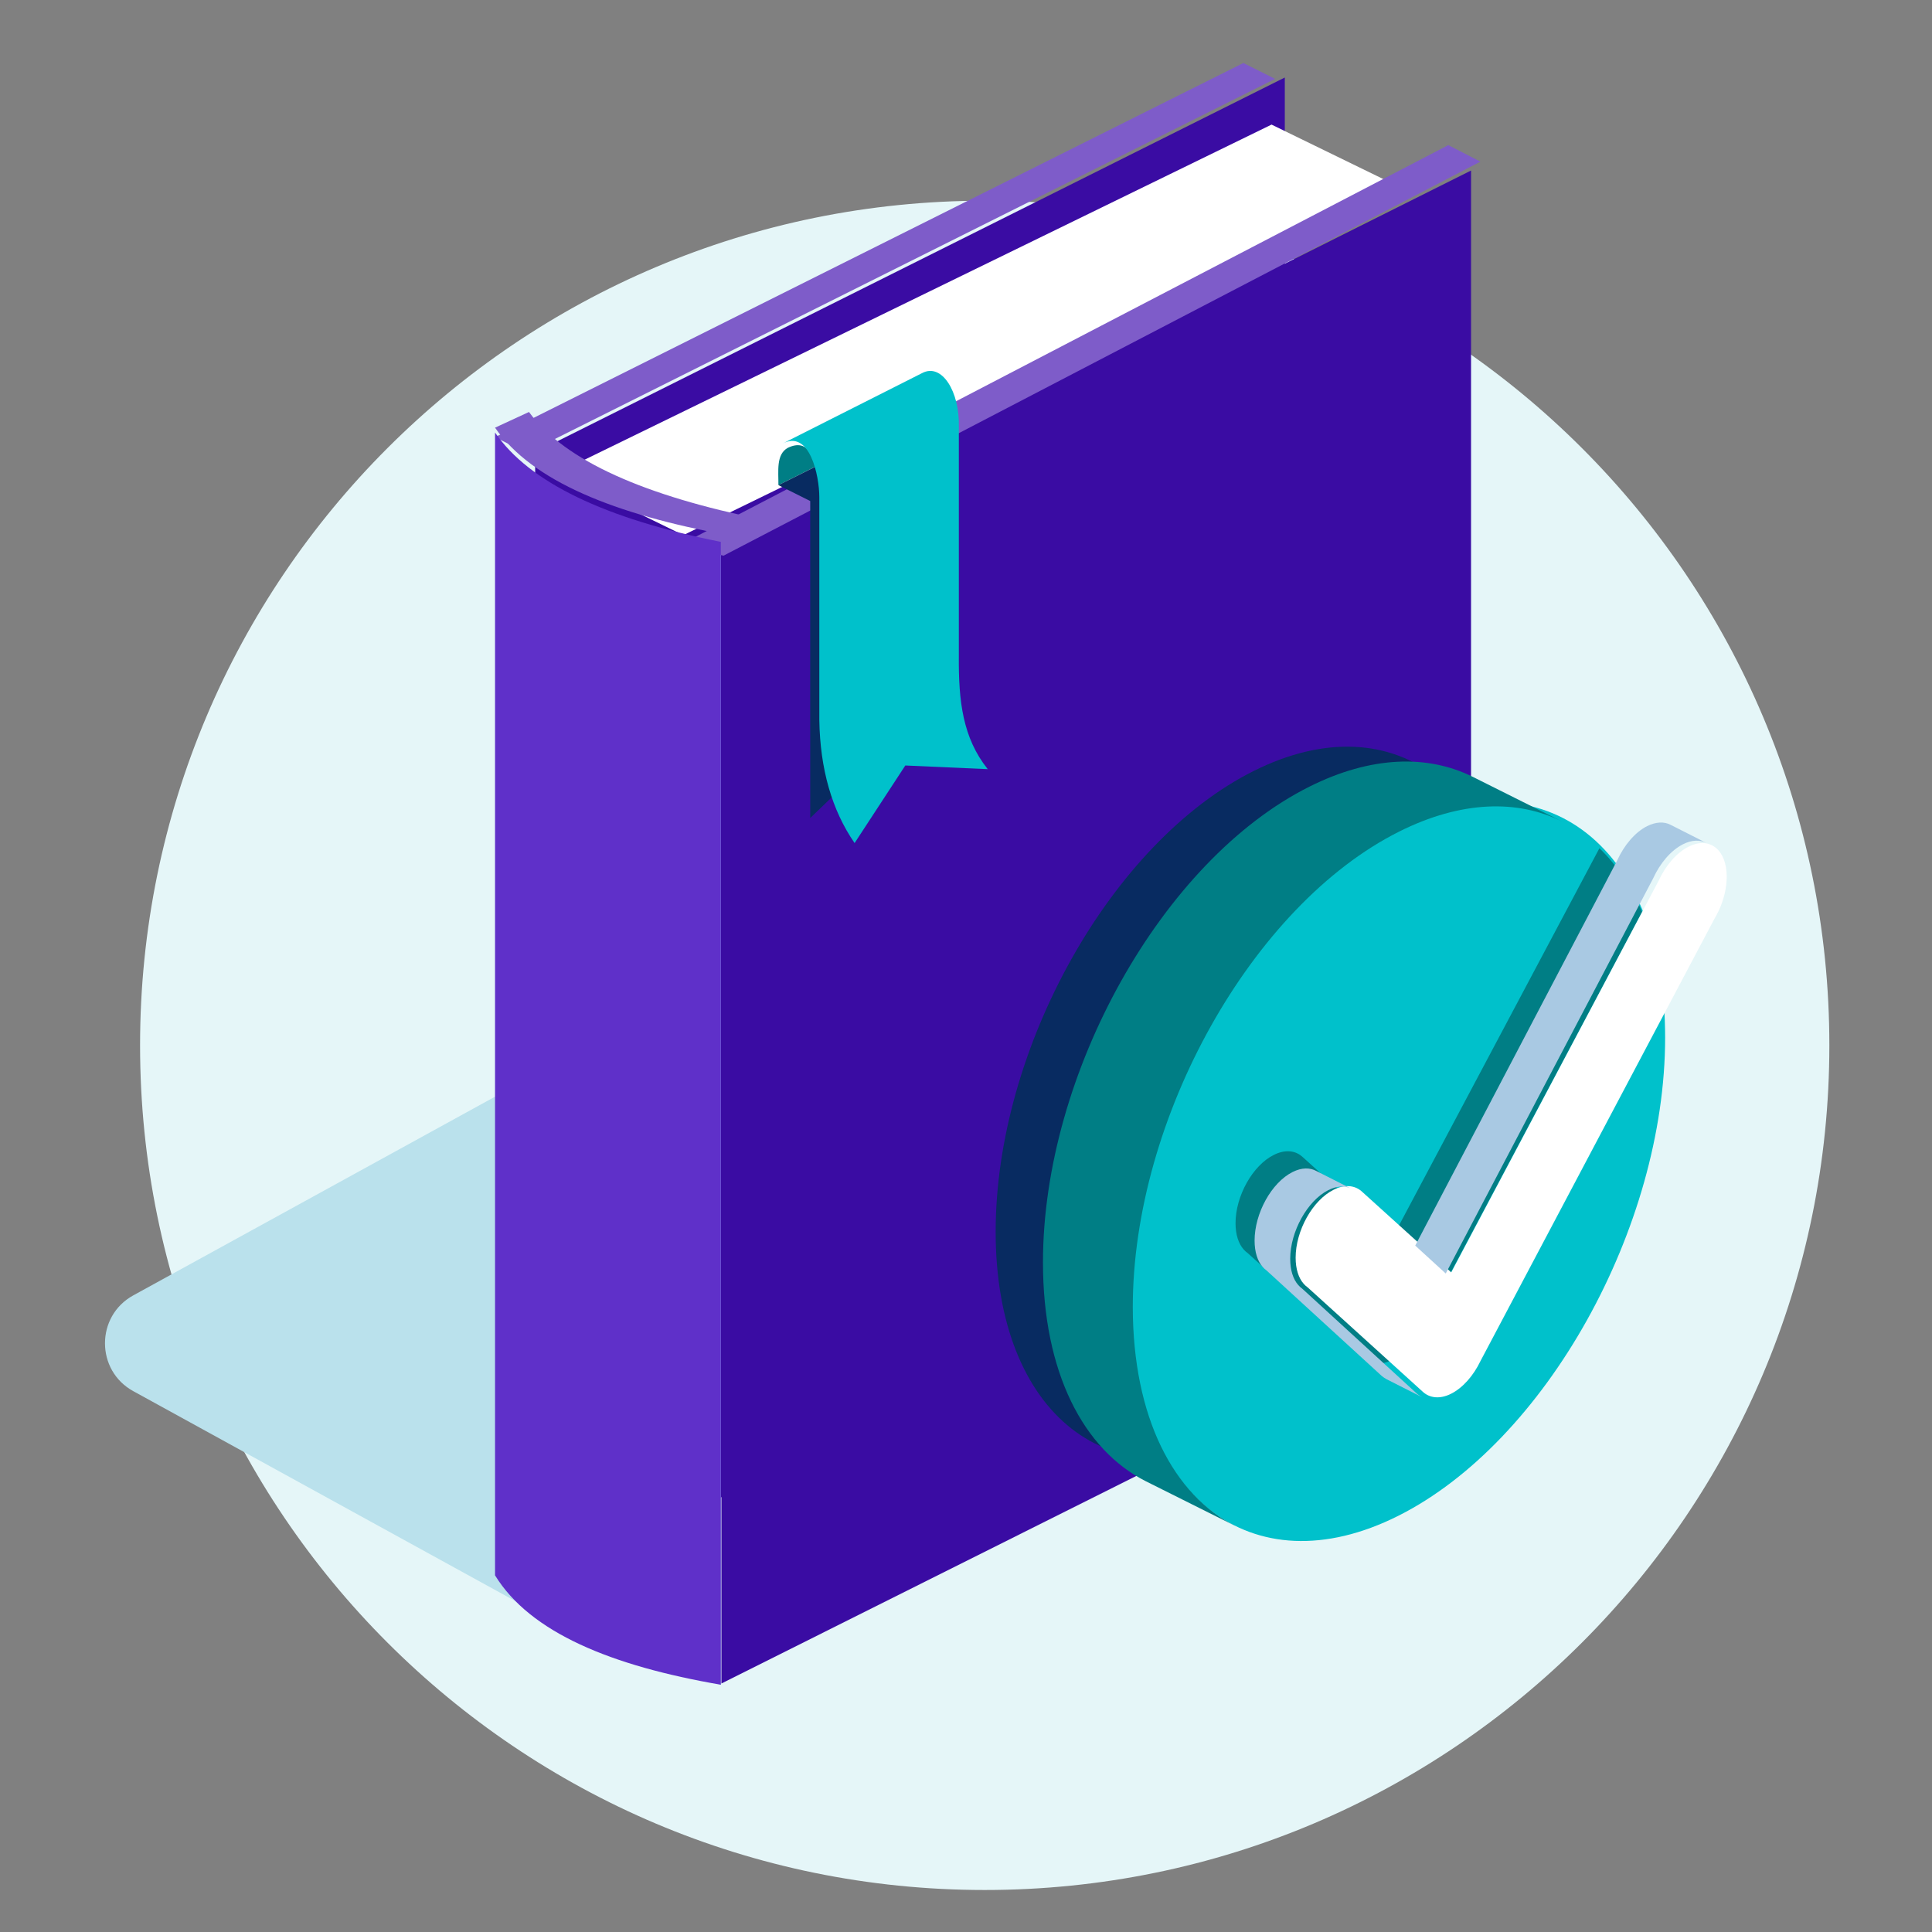
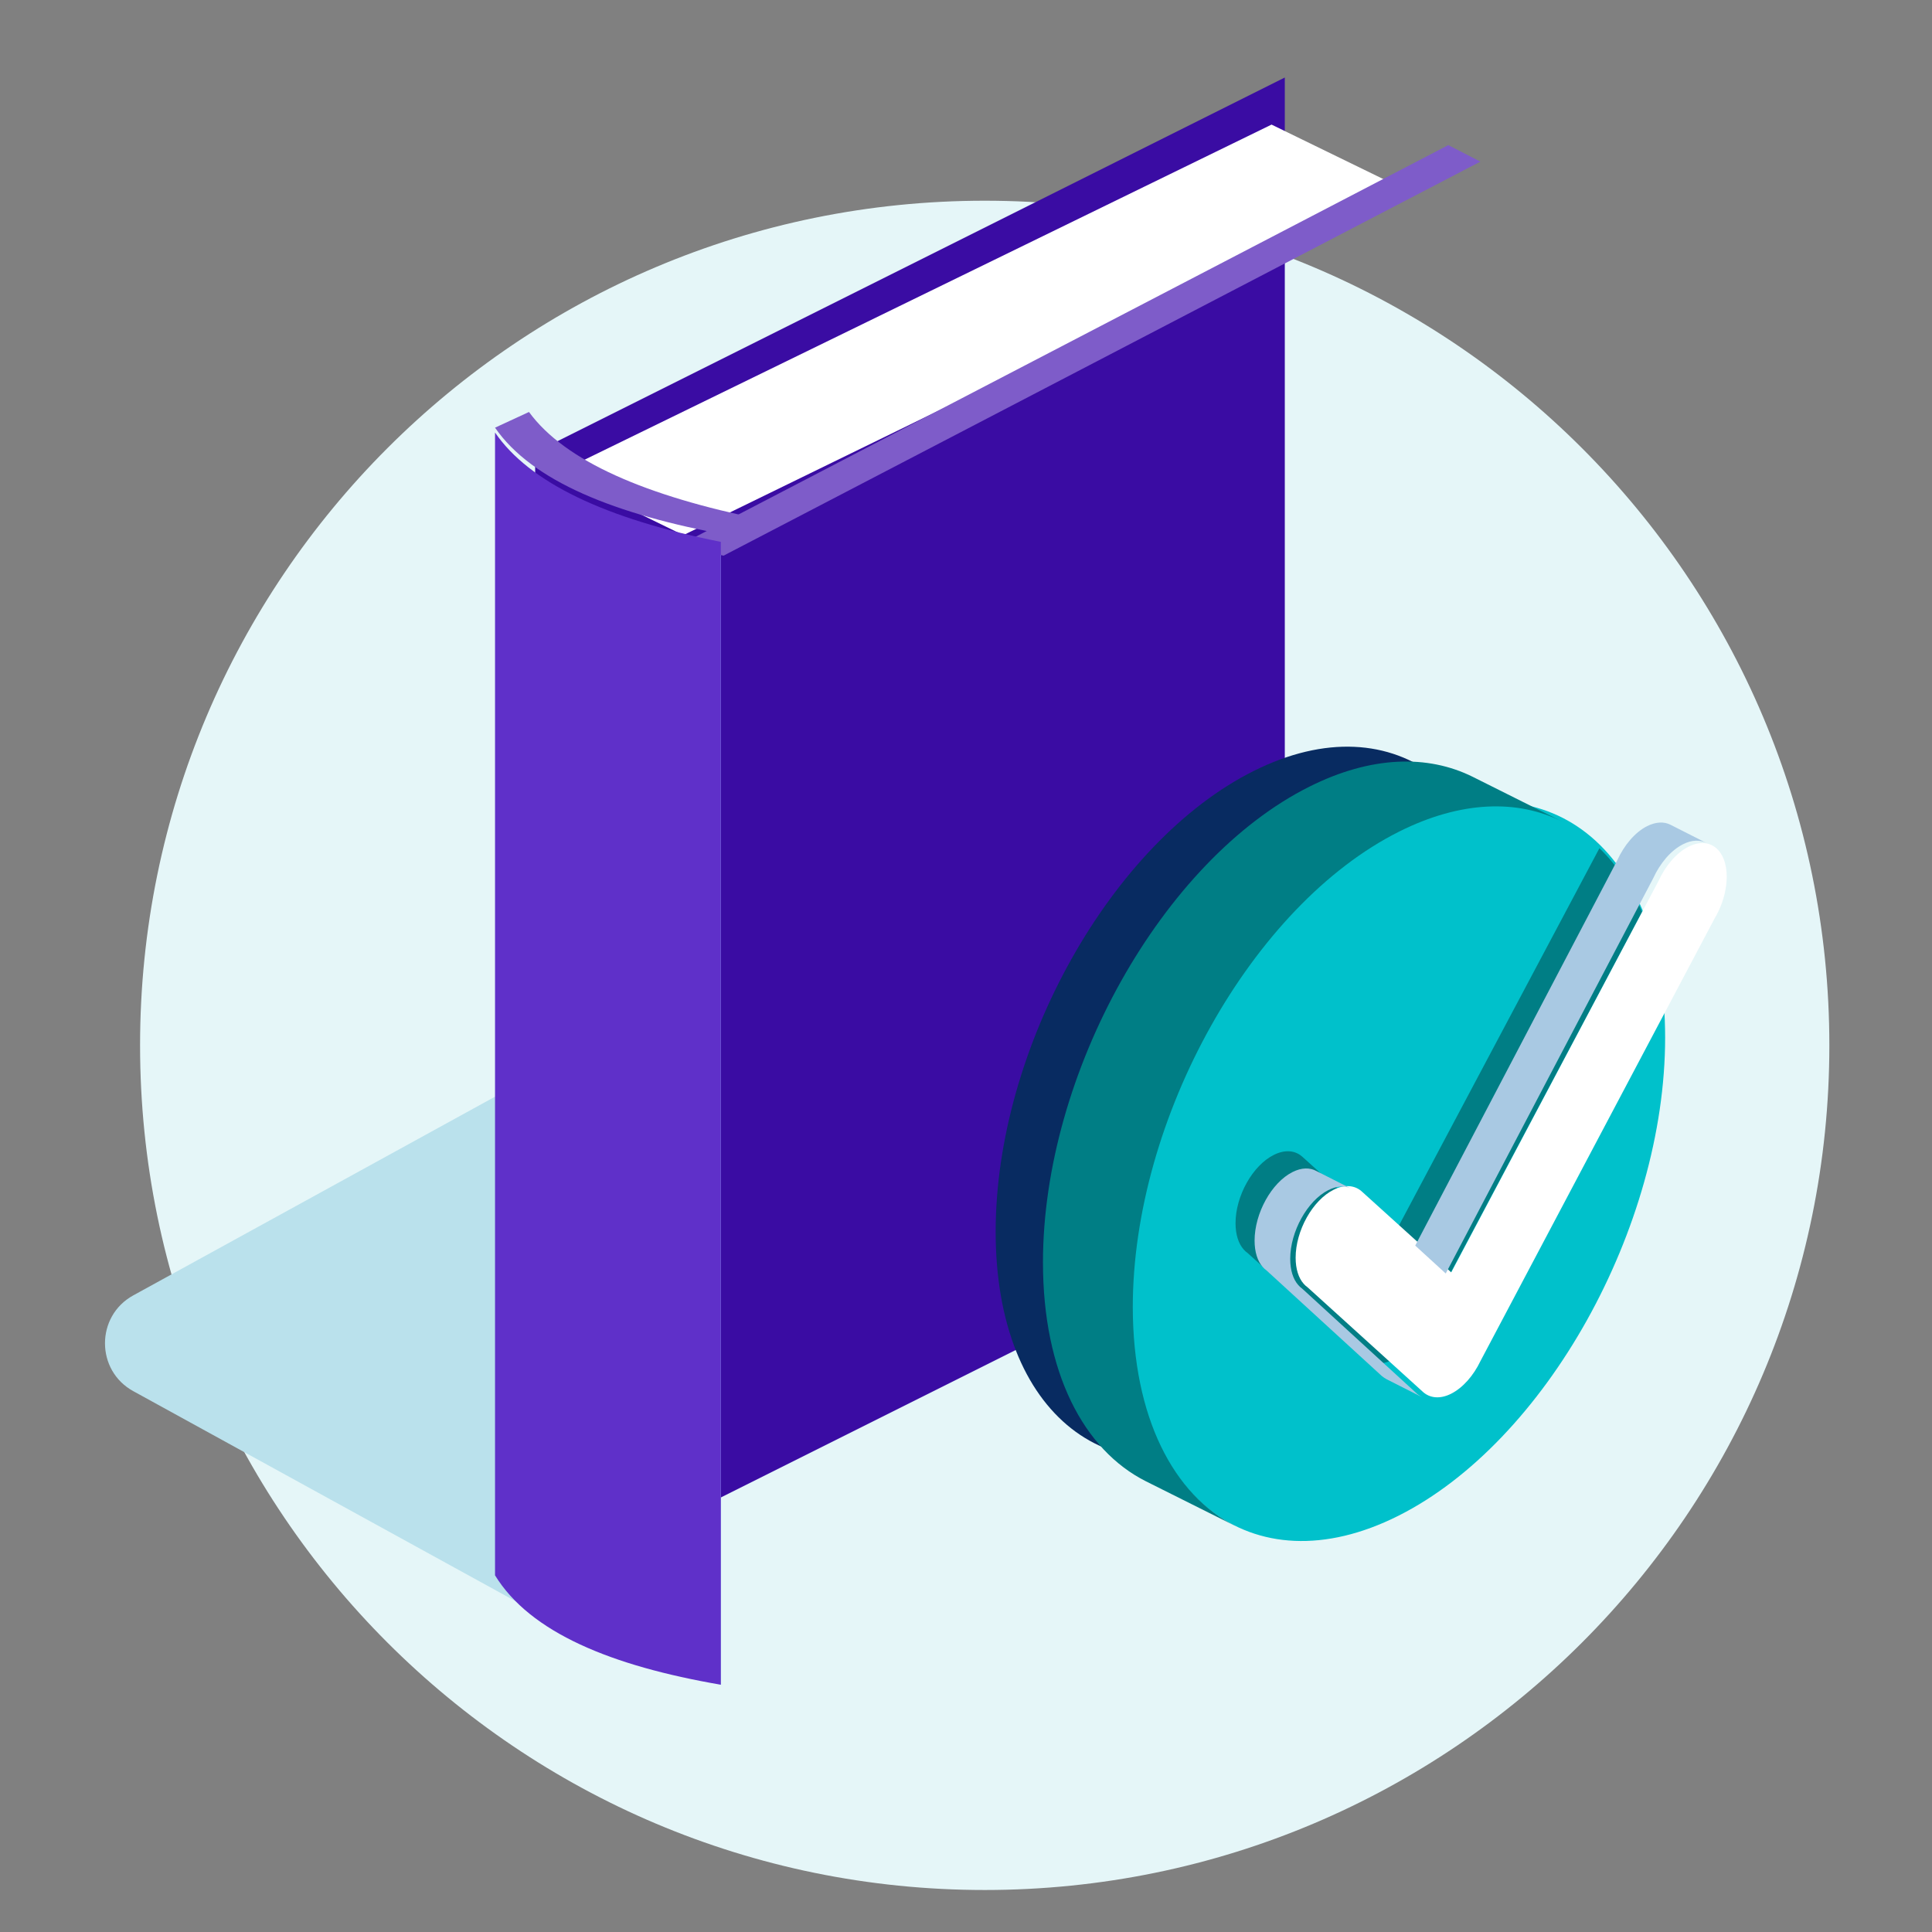
<svg xmlns="http://www.w3.org/2000/svg" width="92" height="92" viewBox="0 0 92 92" fill="none">
  <rect x="0" y="0" width="92" height="92" fill="#808080" stroke="none" />
  <path d="M46.891 90C69.104 90 87.112 71.992 87.112 49.779C87.112 27.566 69.104 9.558 46.891 9.558C24.678 9.558 6.67 27.566 6.67 49.779C6.67 71.992 24.678 90 46.891 90Z" fill="#E5F6F8" />
  <path d="M27.481 77.858L6.348 66.246C4.55 65.262 4.55 62.669 6.348 61.684L35.43 45.71L27.481 77.858Z" fill="#BAE1EC" />
  <path fill-rule="evenodd" clip-rule="evenodd" d="M25.484 21.54L61.181 3.691V57.88L25.484 75.729V21.54Z" fill="#3A0CA3" />
-   <path fill-rule="evenodd" clip-rule="evenodd" d="M59.207 3L23.573 20.817L25.084 21.573L60.719 3.756L59.207 3Z" fill="#7E5CC9" />
  <path fill-rule="evenodd" clip-rule="evenodd" d="M60.55 5.933L26.506 22.54L32.54 25.483L66.585 8.875L60.55 5.933Z" fill="white" />
-   <path fill-rule="evenodd" clip-rule="evenodd" d="M37.521 21.322C36.944 21.634 37.076 22.448 37.067 23.101L38.846 22.212C38.733 21.795 38.477 20.868 37.521 21.322Z" fill="#007E85" />
  <path fill-rule="evenodd" clip-rule="evenodd" d="M25.19 19.618L23.573 20.365C25.332 22.915 29.295 24.503 34.663 25.483L36.28 24.736C30.781 23.625 26.909 21.971 25.19 19.618Z" fill="#7E5CC9" />
  <path fill-rule="evenodd" clip-rule="evenodd" d="M34.326 26.237L32.371 25.483V79.471L34.326 80.225V26.237Z" fill="#99D4F5" />
-   <path fill-rule="evenodd" clip-rule="evenodd" d="M34.353 25.978L70.05 8.12V62.309L34.353 80.167V25.978Z" fill="#3A0CA3" />
  <path fill-rule="evenodd" clip-rule="evenodd" d="M59.705 68.309C52.92 71.697 47.412 67.372 47.412 58.656C47.412 49.931 52.92 40.098 59.705 36.71C66.491 33.322 71.999 37.647 71.999 46.363V62.167L59.705 68.309Z" fill="#082B61" />
  <path fill-rule="evenodd" clip-rule="evenodd" d="M68.966 6.91L32.371 25.953C33.04 26.133 33.738 26.302 34.454 26.461L70.495 7.696L68.966 6.91Z" fill="#7E5CC9" />
-   <path fill-rule="evenodd" clip-rule="evenodd" d="M37.068 23.101L38.582 23.858V38.953L42.245 35.432V22.448L40.428 21.426L37.068 23.101Z" fill="#082B61" />
  <path fill-rule="evenodd" clip-rule="evenodd" d="M34.325 25.804C28.807 24.701 25.2 22.971 23.573 20.596V75.016C25.249 77.744 29.12 79.331 34.325 80.225V25.804Z" fill="#5F30C9" />
-   <path fill-rule="evenodd" clip-rule="evenodd" d="M43.903 17.77C44.857 17.257 45.707 18.669 45.659 20.323V31.23C45.64 33.406 45.85 35.137 47.034 36.626L43.11 36.452L40.695 40.146C39.607 38.57 39.053 36.607 39.015 34.296V23.678C39.015 22.653 38.557 20.439 37.258 21.125L43.903 17.77Z" fill="#00C1CB" />
  <path fill-rule="evenodd" clip-rule="evenodd" d="M66.585 39.391C73.597 35.871 79.292 40.361 79.292 49.408C79.292 58.455 73.597 68.662 66.585 72.182C59.572 75.702 53.877 71.212 53.877 62.165C53.886 53.118 59.572 42.91 66.585 39.391Z" fill="#00C1CB" />
  <path fill-rule="evenodd" clip-rule="evenodd" d="M76.163 40.391C76.986 41.186 77.677 42.208 78.197 43.429L67.702 63.199C67.371 63.89 66.86 64.477 66.292 64.76C65.762 65.025 65.279 64.969 64.948 64.675L64.939 64.666L59.412 59.669C59.346 59.622 59.279 59.565 59.223 59.499C58.977 59.224 58.835 58.789 58.835 58.249C58.835 56.953 59.649 55.495 60.661 54.994C61.172 54.738 61.645 54.776 61.977 55.051C61.996 55.07 62.024 55.089 62.043 55.107L66.302 58.95L76.163 40.391Z" fill="#007E85" />
  <path fill-rule="evenodd" clip-rule="evenodd" d="M78.985 41.935C79.314 41.219 79.831 40.607 80.413 40.316C81.408 39.816 82.225 40.457 82.225 41.747C82.225 42.283 82.084 42.858 81.84 43.376C81.774 43.517 81.699 43.649 81.624 43.781L70.496 64.816C70.167 65.504 69.66 66.088 69.097 66.37C68.571 66.634 68.092 66.577 67.763 66.285L67.754 66.276L62.27 61.304C62.204 61.257 62.138 61.2 62.082 61.135C61.838 60.861 61.697 60.428 61.697 59.892C61.697 58.602 62.505 57.152 63.509 56.653C64.016 56.398 64.486 56.436 64.815 56.709C64.834 56.728 64.862 56.747 64.88 56.766L69.106 60.589L78.985 41.935Z" fill="white" />
  <path fill-rule="evenodd" clip-rule="evenodd" d="M67.729 66.539L66.023 65.675C65.948 65.637 65.873 65.58 65.798 65.523L65.789 65.514L60.314 60.501C60.248 60.453 60.183 60.397 60.127 60.33C59.883 60.055 59.742 59.618 59.742 59.077C59.742 57.776 60.548 56.314 61.551 55.811C61.983 55.593 62.377 55.593 62.686 55.763L64.298 56.58C63.998 56.456 63.642 56.475 63.248 56.675C62.255 57.178 61.439 58.65 61.439 59.941C61.439 60.492 61.58 60.919 61.823 61.194C61.88 61.261 61.945 61.318 62.011 61.365L67.486 66.378L67.495 66.387C67.57 66.444 67.645 66.492 67.729 66.539ZM67.392 59.314L77.01 40.971C77.338 40.25 77.854 39.633 78.435 39.339C78.857 39.13 79.242 39.12 79.542 39.272L81.248 40.136C80.938 39.984 80.554 39.994 80.142 40.203C79.56 40.497 79.045 41.114 78.717 41.836L68.845 60.643L67.392 59.314Z" fill="#A9C9E3" />
  <path fill-rule="evenodd" clip-rule="evenodd" d="M58.854 72.681L54.577 70.543C51.595 69.047 49.665 65.347 49.665 60.114C49.665 51.114 55.352 40.959 62.356 37.458C65.289 35.991 67.987 35.924 70.135 36.994L74.412 39.133C72.264 38.054 69.567 38.129 66.633 39.596C59.63 43.098 53.942 53.252 53.942 62.252C53.952 67.486 55.873 71.196 58.854 72.681Z" fill="#007E85" />
</svg>